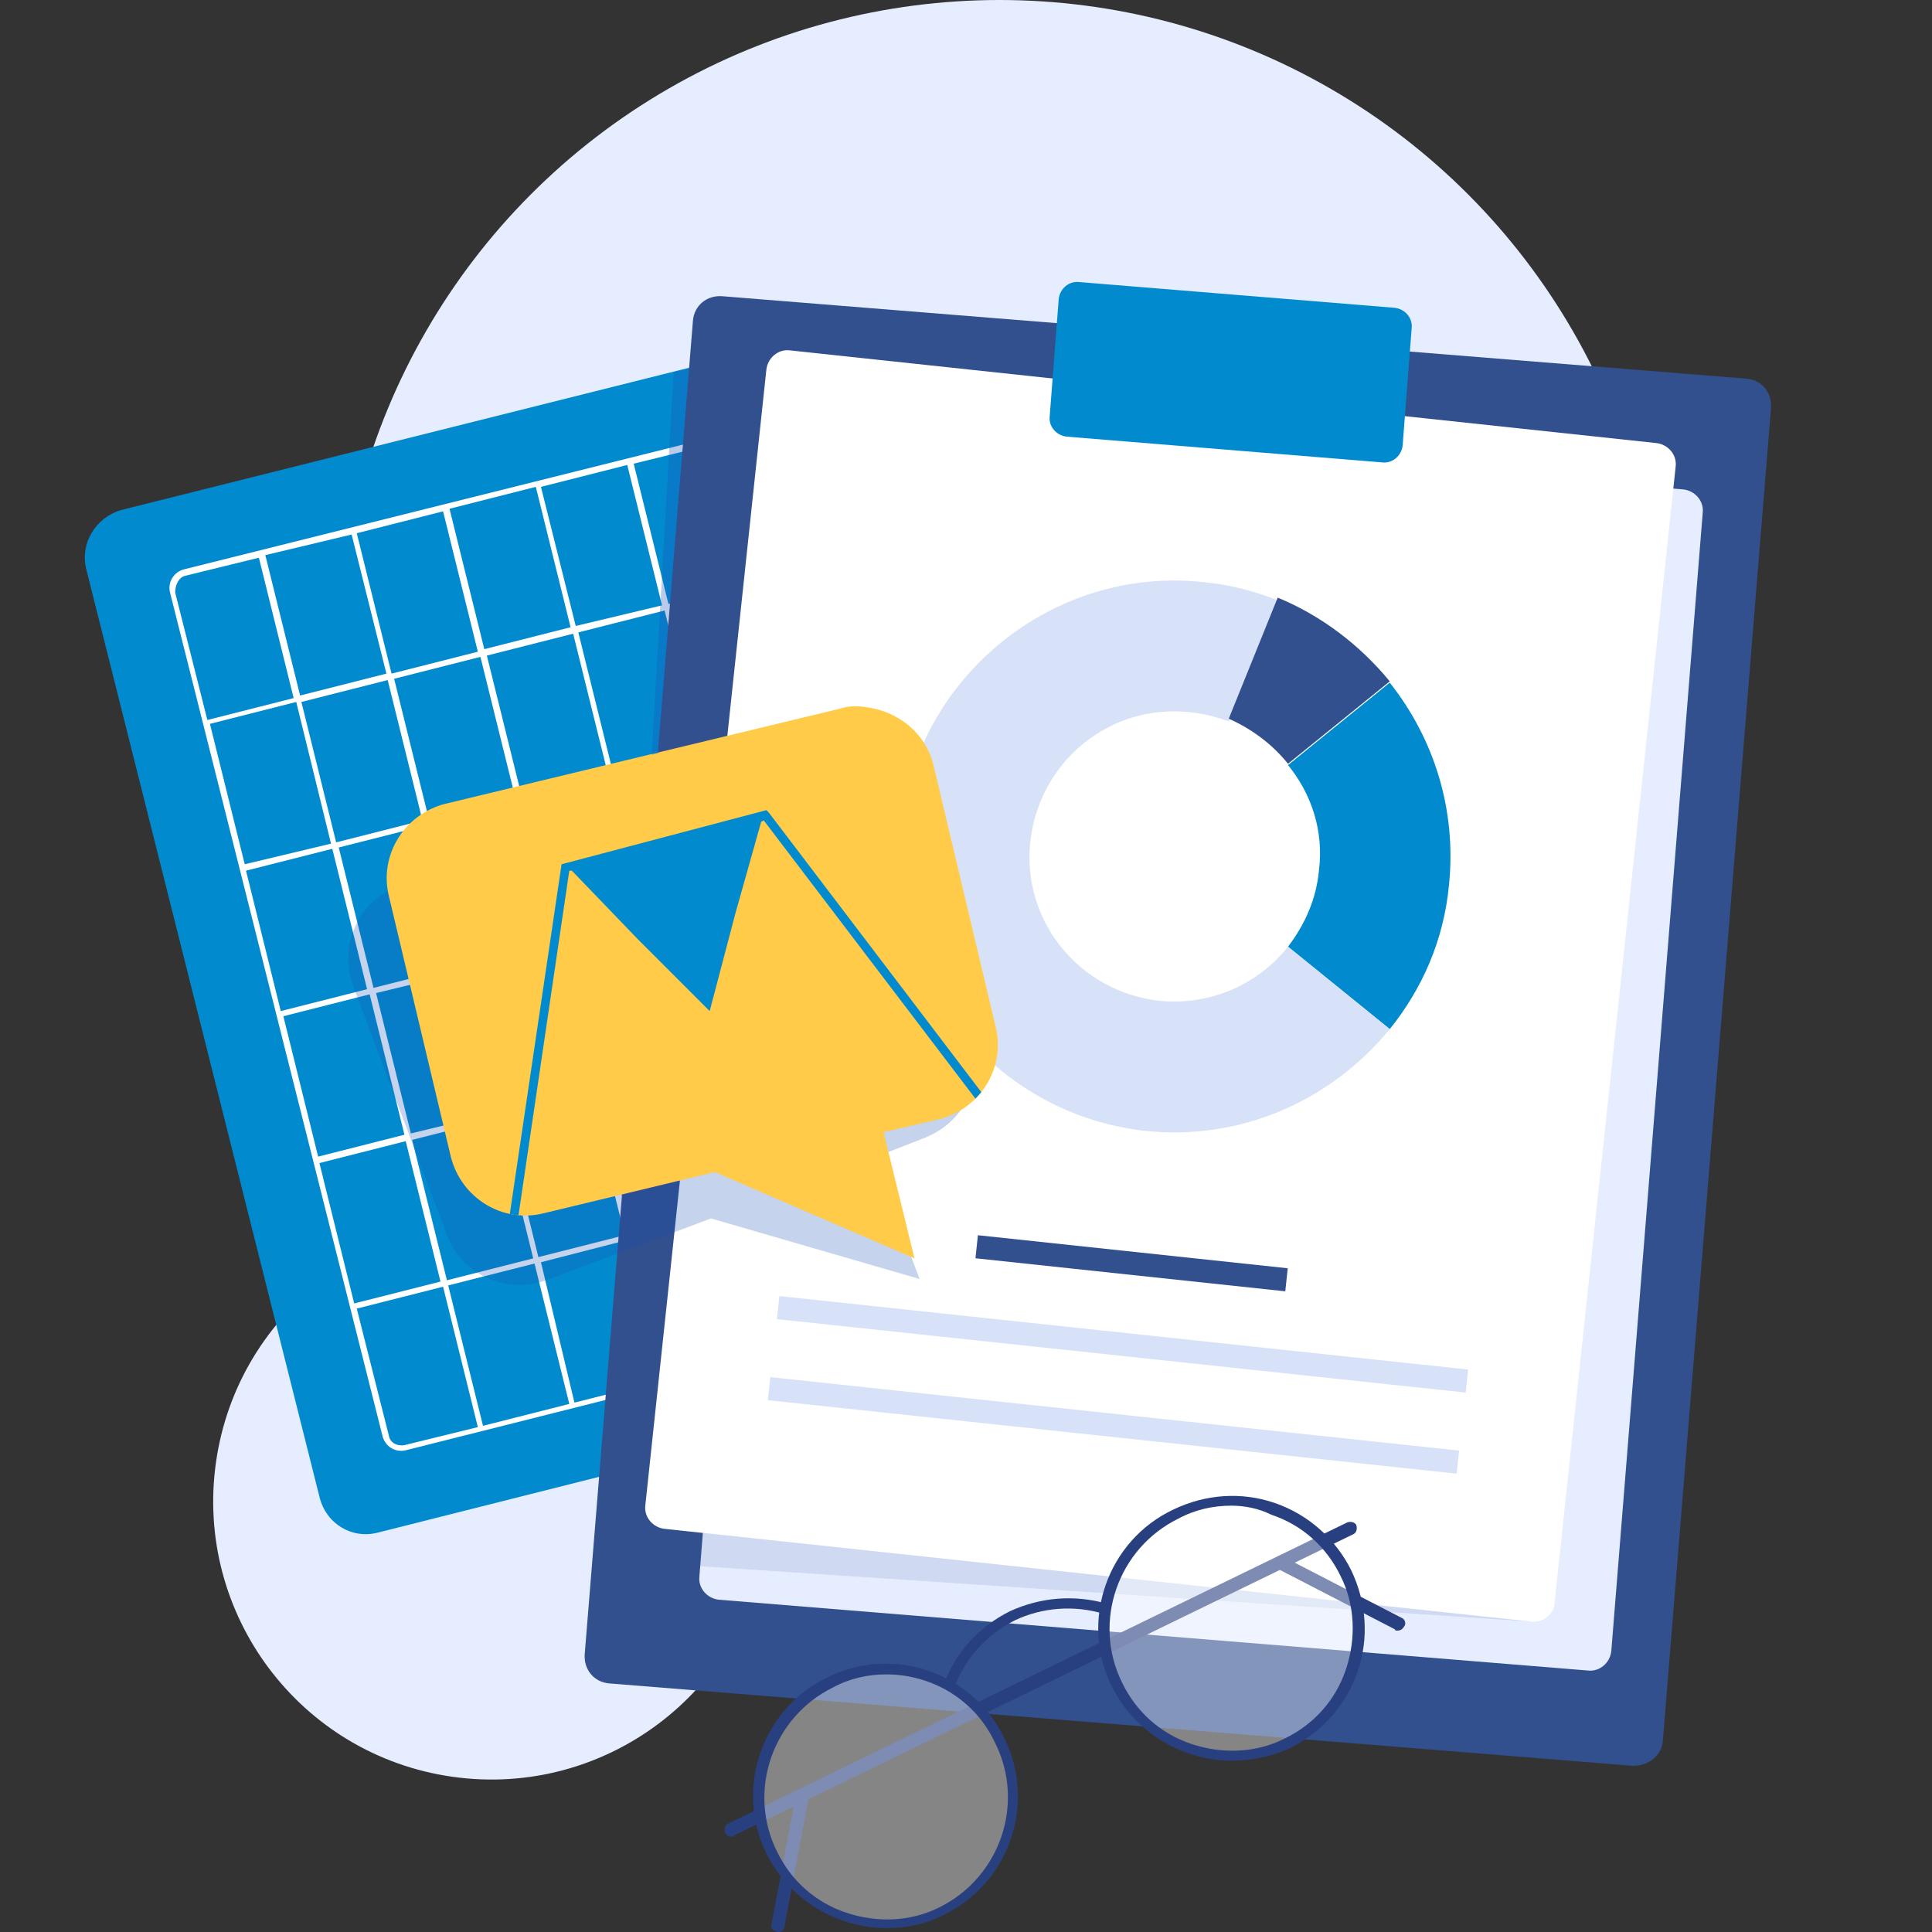
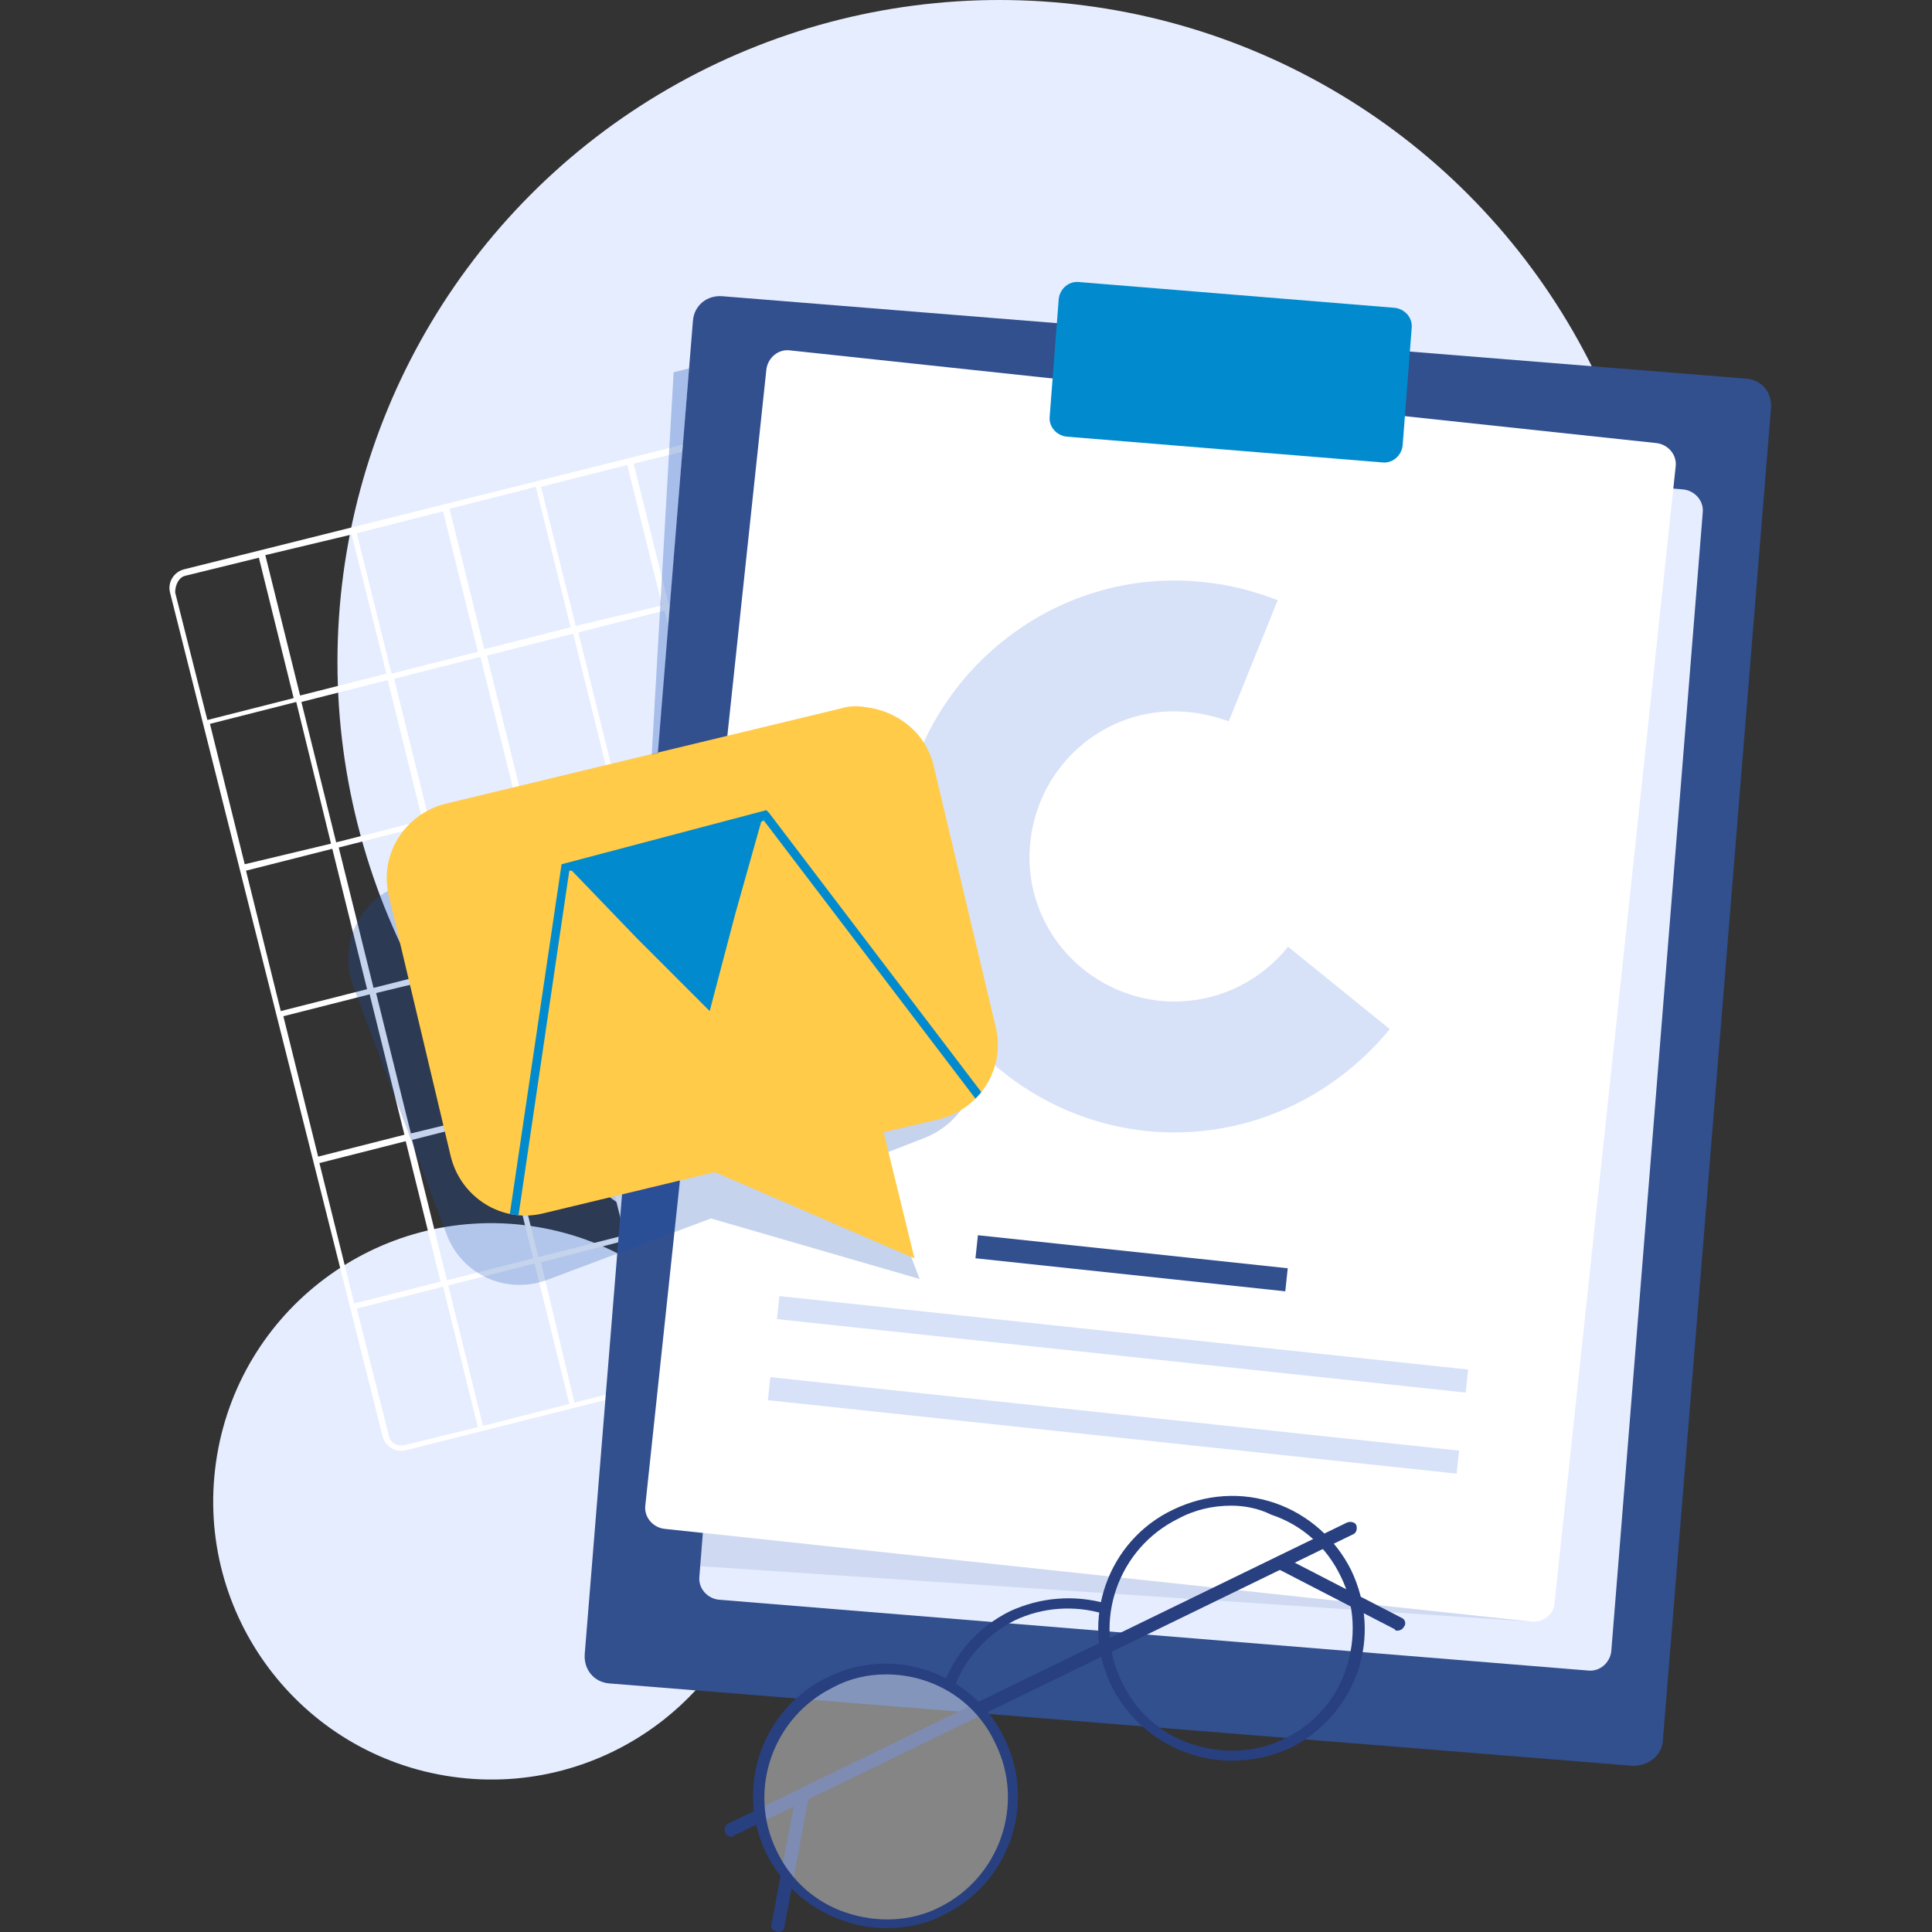
<svg xmlns="http://www.w3.org/2000/svg" xmlns:xlink="http://www.w3.org/1999/xlink" id="Ebene_1" x="0px" y="0px" viewBox="0 0 150 150" style="enable-background:new 0 0 150 150;" xml:space="preserve">
  <rect x="0" y="0" width="150" height="150" fill="#333333" stroke="none" />
  <style type="text/css">	.st0{fill:#C6C6C6;}	.st1{fill:#231F20;}	.st2{fill:#E6EDFF;}	.st3{fill:#E59D29;}	.st4{fill:#FFCB48;}	.st5{fill:#FFFFFF;}	.st6{fill:#324F8E;}	.st7{fill:#D7E2F9;}	.st8{fill:#018BCE;}	.st9{opacity:0.13;fill:#3C71C6;}	.st10{opacity:0.2;fill:#3C71C6;}	.st11{fill:#C7D2EA;}	.st12{opacity:0.2;fill:#1D366D;}	.st13{opacity:0.15;fill:#4D6FAA;}	.st14{fill:#284080;}	.st15{opacity:0.4;fill:#FFFFFF;}	.st16{opacity:0.25;fill:#1852B7;}	.st17{opacity:0.3;fill:#1852B7;}	.st18{fill:#444444;}	.st19{opacity:0.2;fill:#018BCE;}	.st20{fill:#B3CEF6;}	.st21{fill:#E4ECF9;}	.st22{opacity:0.2;fill:#666666;}	.st23{fill:#545454;}	.st24{fill:#97C6FF;}	.st25{fill:#317CE8;}	.st26{fill:#E29D2D;}	.st27{fill:#55BAFF;}	.st28{opacity:0.5;fill:#C47D14;}	.st29{fill:#216ECC;}	.st30{opacity:0.25;fill:#018BCE;}	.st31{fill:#2F9BF4;}	.st32{fill:#FFD77D;}	.st33{fill:#636466;}	.st34{opacity:0.28;fill:#F2F2F2;}	.st35{enable-background:new    ;}	.st36{clip-path:url(#SVGID_2_);enable-background:new    ;}	.st37{fill:#816436;}	.st38{clip-path:url(#SVGID_4_);enable-background:new    ;}	.st39{fill:#858585;}	.st40{clip-path:url(#SVGID_6_);enable-background:new    ;}	.st41{fill:#806335;}	.st42{clip-path:url(#SVGID_8_);enable-background:new    ;}	.st43{fill:#866838;}	.st44{fill:#8B6C3A;}	.st45{clip-path:url(#SVGID_10_);enable-background:new    ;}	.st46{fill:#8A8A8A;}	.st47{fill:#8F8F8F;}	.st48{clip-path:url(#SVGID_12_);enable-background:new    ;}	.st49{clip-path:url(#SVGID_14_);enable-background:new    ;}	.st50{clip-path:url(#SVGID_16_);enable-background:new    ;}	.st51{clip-path:url(#SVGID_18_);enable-background:new    ;}	.st52{clip-path:url(#SVGID_20_);enable-background:new    ;}	.st53{clip-path:url(#SVGID_22_);enable-background:new    ;}	.st54{clip-path:url(#SVGID_24_);enable-background:new    ;}	.st55{clip-path:url(#SVGID_26_);enable-background:new    ;}	.st56{clip-path:url(#SVGID_28_);enable-background:new    ;}	.st57{clip-path:url(#SVGID_30_);enable-background:new    ;}	.st58{clip-path:url(#SVGID_32_);enable-background:new    ;}	.st59{fill:#828282;}	.st60{clip-path:url(#SVGID_34_);enable-background:new    ;}	.st61{clip-path:url(#SVGID_36_);enable-background:new    ;}	.st62{clip-path:url(#SVGID_38_);}	.st63{clip-path:url(#SVGID_40_);enable-background:new    ;}	.st64{clip-path:url(#SVGID_42_);enable-background:new    ;}	.st65{clip-path:url(#SVGID_44_);enable-background:new    ;}	.st66{clip-path:url(#SVGID_46_);enable-background:new    ;}	.st67{clip-path:url(#SVGID_48_);enable-background:new    ;}	.st68{clip-path:url(#SVGID_50_);enable-background:new    ;}	.st69{clip-path:url(#SVGID_52_);enable-background:new    ;}	.st70{clip-path:url(#SVGID_54_);enable-background:new    ;}	.st71{clip-path:url(#SVGID_56_);enable-background:new    ;}	.st72{clip-path:url(#SVGID_58_);enable-background:new    ;}	.st73{clip-path:url(#SVGID_60_);enable-background:new    ;}	.st74{clip-path:url(#SVGID_62_);enable-background:new    ;}	.st75{clip-path:url(#SVGID_64_);enable-background:new    ;}	.st76{clip-path:url(#SVGID_66_);enable-background:new    ;}	.st77{clip-path:url(#SVGID_68_);enable-background:new    ;}	.st78{clip-path:url(#SVGID_70_);enable-background:new    ;}	.st79{clip-path:url(#SVGID_72_);enable-background:new    ;}	.st80{clip-path:url(#SVGID_74_);enable-background:new    ;}	.st81{clip-path:url(#SVGID_76_);}	.st82{fill:#CCE8F5;}	.st83{fill:#34A2D8;}	.st84{clip-path:url(#SVGID_78_);fill:#018BCE;}	.st85{opacity:0.3;fill:#686868;}	.st86{clip-path:url(#SVGID_80_);enable-background:new    ;}	.st87{clip-path:url(#SVGID_82_);enable-background:new    ;}	.st88{clip-path:url(#SVGID_84_);enable-background:new    ;}	.st89{clip-path:url(#SVGID_86_);enable-background:new    ;}	.st90{clip-path:url(#SVGID_88_);enable-background:new    ;}	.st91{clip-path:url(#SVGID_90_);enable-background:new    ;}	.st92{fill:#95733E;}	.st93{clip-path:url(#SVGID_92_);enable-background:new    ;}	.st94{fill:#906F3C;}	.st95{fill:#9A7740;}	.st96{clip-path:url(#SVGID_94_);enable-background:new    ;}	.st97{clip-path:url(#SVGID_96_);enable-background:new    ;}	.st98{fill:#949494;}	.st99{fill:#999999;}	.st100{fill:#9E9E9E;}	.st101{clip-path:url(#SVGID_98_);enable-background:new    ;}	.st102{clip-path:url(#SVGID_100_);enable-background:new    ;}	.st103{clip-path:url(#SVGID_102_);enable-background:new    ;}	.st104{clip-path:url(#SVGID_104_);enable-background:new    ;}	.st105{clip-path:url(#SVGID_106_);enable-background:new    ;}	.st106{clip-path:url(#SVGID_108_);enable-background:new    ;}	.st107{clip-path:url(#SVGID_110_);enable-background:new    ;}	.st108{clip-path:url(#SVGID_112_);enable-background:new    ;}	.st109{clip-path:url(#SVGID_114_);enable-background:new    ;}	.st110{clip-path:url(#SVGID_116_);enable-background:new    ;}	.st111{clip-path:url(#SVGID_118_);enable-background:new    ;}	.st112{fill:#969696;}	.st113{clip-path:url(#SVGID_120_);enable-background:new    ;}	.st114{clip-path:url(#SVGID_122_);enable-background:new    ;}	.st115{clip-path:url(#SVGID_124_);}	.st116{fill:#ECF3FE;}	.st117{fill:#F9C067;}	.st118{opacity:0.2;fill:#3A7EC1;}	.st119{opacity:0.3;fill:#3A7EC1;}</style>
  <ellipse transform="matrix(0.14 -0.99 0.99 0.14 -82.531 138.072)" class="st2" cx="38.2" cy="116.5" rx="21.6" ry="21.6" />
  <circle class="st2" cx="77.6" cy="51.4" r="51.4" />
-   <path class="st8" d="M24.8,116.2l-18.1-72c-0.5-2,0.7-4,2.7-4.6l47.5-11.9c2-0.5,4,0.7,4.6,2.7l18.1,72c0.5,2-0.7,4-2.7,4.6 L29.3,119C27.3,119.5,25.3,118.3,24.8,116.2z" />
  <path class="st5" d="M73,100.7L56.5,35.2c-0.2-0.8-1-1.3-1.8-1.1L14.3,44.2c-0.8,0.2-1.3,1-1.1,1.8l16.5,65.5c0.2,0.8,1,1.3,1.8,1.1 l40.5-10.2C72.7,102.3,73.2,101.5,73,100.7z M46.1,84.4l-2.7-10.9l6.7-1.7l2.7,10.9L46.1,84.4z M52.9,83.2L55.7,94L49,95.7 l-2.7-10.9L52.9,83.2z M50.6,71.8l6.7-1.7L60,80.9l-6.7,1.7L50.6,71.8z M50.4,71.3l-2.7-10.9l6.7-1.7l2.7,10.9L50.4,71.3z M50,71.4 l-6.7,1.7l-2.7-10.9l6.7-1.7L50,71.4z M40.5,61.8l-2.7-10.9l6.7-1.7l2.7,10.9L40.5,61.8z M37.6,50.4l-2.7-10.9l6.7-1.7l2.7,10.9 L37.6,50.4z M37.1,50.6l-6.7,1.7l-2.7-10.9l6.7-1.7L37.1,50.6z M37.3,51L40,61.9l-6.7,1.7l-2.7-10.9L37.3,51z M40.1,62.3l2.7,10.9 l-6.7,1.7L33.4,64L40.1,62.3z M35.7,75L29,76.7l-2.7-10.9l6.7-1.7L35.7,75z M35.8,75.5l2.7,10.9L31.9,88l-2.7-10.9L35.8,75.5z  M36.3,75.3l6.7-1.7l2.7,10.9L39,86.2L36.3,75.3z M45.8,85l2.7,10.9l-6.7,1.7l-2.7-10.9L45.8,85z M48.6,96.3l2.7,10.9l-6.7,1.7 L42,98L48.6,96.3z M49.1,96.2l6.7-1.7l2.7,10.9l-6.7,1.7L49.1,96.2z M56.2,94.4l6.7-1.7l2.7,10.9l-6.7,1.7L56.2,94.4z M56.1,93.9 l-2.7-10.9l6.7-1.7l2.7,10.9L56.1,93.9z M60.5,81.3l6.7-1.7l2.7,10.9l-6.7,1.7L60.5,81.3z M60.4,80.8L57.7,70l6.7-1.7l2.7,10.9 L60.4,80.8z M57.6,69.5l-2.7-10.9l6.7-1.7l2.7,10.9L57.6,69.5z M54.7,58.2L52,47.3l6.7-1.7l2.7,10.9L54.7,58.2z M54.3,58.3L47.6,60 l-2.7-10.9l6.7-1.7L54.3,58.3z M44.7,48.6L42,37.8l6.7-1.7L51.4,47L44.7,48.6z M27.3,41.5L30,52.3L23.3,54l-2.7-10.9L27.3,41.5z  M30.1,52.8l2.7,10.9l-6.7,1.7l-2.7-10.9L30.1,52.8z M25.7,65.5L19,67.1l-2.7-10.9l6.7-1.7L25.7,65.5z M25.8,65.9l2.7,10.9l-6.7,1.7 l-2.7-10.9L25.8,65.9z M28.7,77.2l2.7,10.9l-6.7,1.7L22,78.9L28.7,77.2z M31.5,88.6l2.7,10.9l-6.7,1.7l-2.7-10.9L31.5,88.6z  M32,88.5l6.7-1.7l2.7,10.9l-6.7,1.7L32,88.5z M41.5,98.1l2.7,10.9l-6.7,1.7l-2.7-10.9L41.5,98.1z M71.8,102l-5.7,1.4l-2.7-10.9 l6.7-1.7l2.5,9.9C72.7,101.4,72.3,101.9,71.8,102z M56.1,35.3l2.5,9.9l-6.7,1.7L49.2,36l5.7-1.4C55.4,34.4,55.9,34.7,56.1,35.3z  M14.4,44.7l5.7-1.4l2.7,10.9l-6.7,1.7l-2.5-9.9C13.6,45.4,13.9,44.8,14.4,44.7z M30.2,111.5l-2.5-9.9l6.7-1.7l2.7,10.9l-5.7,1.4 C30.8,112.3,30.3,112,30.2,111.5z" />
  <g>
    <path class="st6" d="M126.8,137.1l-79.5-6.4c-1.2-0.1-2-1.1-1.9-2.3l8.4-103.5c0.1-1.2,1.1-2,2.3-1.9l79.5,6.4  c1.2,0.1,2,1.1,1.9,2.3l-8.4,103.5C129,136.3,128,137.1,126.8,137.1z" />
    <path class="st2" d="M123.3,129.7l-67.5-5.5c-0.9-0.1-1.6-0.9-1.5-1.8L61.4,34c0.1-0.9,0.9-1.6,1.8-1.5l67.5,5.5  c0.9,0.1,1.6,0.9,1.5,1.8l-7.1,88.4C125,129.1,124.2,129.8,123.3,129.7z" />
    <path class="st5" d="M118.9,125.9l-67.3-7.2c-0.9-0.1-1.6-0.9-1.5-1.8l9.4-88.2c0.1-0.9,0.9-1.6,1.8-1.5l67.3,7.2  c0.9,0.1,1.6,0.9,1.5,1.8l-9.4,88.2C120.7,125.3,119.8,126,118.9,125.9z" />
    <path class="st8" d="M107.3,35.9l-24.5-2c-0.8-0.1-1.4-0.8-1.3-1.6l0.7-9.1c0.1-0.8,0.8-1.4,1.6-1.3l24.5,2  c0.8,0.1,1.4,0.8,1.3,1.6l-0.7,9.1C108.8,35.4,108.1,36,107.3,35.9z" />
-     <path class="st8" d="M102.4,67.6c-0.2,2.2-1.1,4.2-2.4,5.9l7.9,6.4c2.5-3.1,4.2-6.9,4.6-11.2c0.6-5.9-1.2-11.4-4.6-15.7l-7.9,6.4  C101.8,61.6,102.8,64.5,102.4,67.6z" />
    <path class="st7" d="M100,73.5c-2.3,2.9-6,4.6-10,4.2c-6.2-0.7-10.7-6.2-10-12.4c0.7-6.2,6.2-10.7,12.4-10c1.1,0.1,2.1,0.4,3,0.7  l3.8-9.4c-1.8-0.7-3.7-1.2-5.7-1.4c-11.7-1.3-22.3,7.3-23.6,19c-1.3,11.7,7.3,22.3,19,23.6c7.5,0.8,14.5-2.4,19-7.9L100,73.5z" />
-     <path class="st6" d="M100,59.3l7.9-6.4c-2.3-2.8-5.3-5.1-8.7-6.5l-3.8,9.4C97.2,56.6,98.8,57.8,100,59.3z" />
    <rect x="75.8" y="97.2" transform="matrix(0.994 0.106 -0.106 0.994 10.883 -8.749)" class="st6" width="24.2" height="1.8" />
    <rect x="60.3" y="103.5" transform="matrix(0.994 0.106 -0.106 0.994 11.543 -8.643)" class="st7" width="53.8" height="1.8" />
    <rect x="59.6" y="109.8" transform="matrix(0.994 0.106 -0.106 0.994 12.204 -8.537)" class="st7" width="53.8" height="1.8" />
    <polygon class="st13" points="118.9,125.9 54.3,121.6 54.5,119  " />
  </g>
  <g>
    <path class="st14" d="M56.8,142.6c-0.2,0-0.4-0.1-0.5-0.3c-0.1-0.3,0-0.6,0.2-0.7l48.1-23.4c0.3-0.1,0.6,0,0.7,0.2  c0.1,0.3,0,0.6-0.2,0.7L57,142.5C57,142.6,56.9,142.6,56.8,142.6z" />
    <path class="st14" d="M108.5,126.6c-0.1,0-0.2,0-0.2-0.1l-9.1-4.7c-0.3-0.1-0.4-0.5-0.2-0.7c0.1-0.3,0.5-0.4,0.7-0.2l9.1,4.7  c0.3,0.1,0.4,0.5,0.2,0.7C108.9,126.5,108.7,126.6,108.5,126.6z" />
    <path class="st14" d="M60.4,150C60.4,150,60.3,150,60.4,150c-0.4-0.1-0.6-0.3-0.5-0.6l1.9-10.1c0.1-0.3,0.3-0.5,0.6-0.4  c0.3,0.1,0.5,0.3,0.4,0.6l-1.9,10.1C60.9,149.8,60.7,150,60.4,150z" />
    <circle class="st15" cx="68.8" cy="139.4" r="9.9" />
-     <circle class="st15" cx="95.6" cy="126.4" r="9.9" />
    <path class="st14" d="M68.8,149.7c-1.1,0-2.3-0.2-3.4-0.6c-2.6-0.9-4.7-2.8-5.9-5.2c-2.5-5.1-0.3-11.3,4.8-13.7  c5.1-2.5,11.3-0.3,13.7,4.8c2.5,5.1,0.3,11.3-4.8,13.7C71.9,149.4,70.3,149.7,68.8,149.7z M68.8,130c-1.4,0-2.8,0.3-4.1,1  c-4.7,2.3-6.7,8-4.4,12.7c1.1,2.3,3,4,5.4,4.8c2.4,0.8,5,0.7,7.2-0.4c4.7-2.3,6.7-8,4.4-12.7C75.7,131.9,72.3,130,68.8,130z" />
    <path class="st14" d="M74.1,131l-0.8-0.3c0.9-2.4,2.7-4.4,5.1-5.6c2.4-1.1,5-1.3,7.5-0.6l-0.2,0.8c-2.3-0.7-4.8-0.5-6.9,0.5  C76.6,126.9,74.9,128.8,74.1,131z" />
    <path class="st14" d="M95.6,136.7c-1.1,0-2.3-0.2-3.4-0.6c-2.6-0.9-4.7-2.8-5.9-5.2c-2.5-5.1-0.3-11.3,4.8-13.7  c2.5-1.2,5.3-1.4,7.9-0.5c2.6,0.9,4.7,2.8,5.9,5.2l0,0c1.2,2.5,1.4,5.3,0.5,7.9c-0.9,2.6-2.8,4.7-5.2,5.9  C98.7,136.4,97.1,136.7,95.6,136.7z M95.6,116.9c-1.4,0-2.8,0.3-4.1,1c-4.7,2.3-6.7,8-4.4,12.7c1.1,2.3,3,4,5.4,4.8  c2.4,0.8,5,0.7,7.2-0.4c2.3-1.1,4-3,4.8-5.4c0.8-2.4,0.7-5-0.4-7.2h0c-1.1-2.3-3-4-5.4-4.8C97.7,117.1,96.6,116.9,95.6,116.9z" />
  </g>
  <path class="st16" d="M75.4,80.5l-7.3-19.4c-0.9-2.5-3.3-4-5.8-3.8c-0.6,0-1.2,0.2-1.9,0.4L30.9,68.8c-3.1,1.2-4.6,4.6-3.5,7.7 l7.3,19.4c1.2,3.1,4.6,4.6,7.7,3.5l12.8-4.8l16.2,4.7l-3.6-9.4l4.1-1.6C75,87,76.6,83.6,75.4,80.5z" />
  <g>
    <path class="st4" d="M72.5,59.5l4.8,20.2c0.8,3.2-1.2,6.4-4.4,7.2l-4.3,1l2.4,9.8L55.5,91l-13.3,3.2C39,95,35.8,93,35,89.8  l-4.8-20.2c-0.8-3.2,1.2-6.4,4.4-7.2l30.7-7.4c0.6-0.2,1.3-0.2,1.9-0.1C69.7,55.2,71.9,56.9,72.5,59.5z" />
  </g>
  <polygon class="st17" points="53.5,28.6 51.1,58.5 50.6,58.6 52.3,28.9 " />
  <g>
    <defs>
      <path id="SVGID_77_" d="M72.5,59.5l4.8,20.2c0.8,3.2-1.2,6.4-4.4,7.2l-4.3,1l2.4,9.8L55.5,91l-13.3,3.2C39,95,35.8,93,35,89.8   l-4.8-20.2c-0.8-3.2,1.2-6.4,4.4-7.2l30.7-7.4c0.6-0.2,1.3-0.2,1.9-0.1C69.7,55.2,71.9,56.9,72.5,59.5z" />
    </defs>
    <clipPath id="SVGID_2_">
      <use xlink:href="#SVGID_77_" style="overflow:visible;" />
    </clipPath>
    <polygon style="clip-path:url(#SVGID_2_);fill:#018BCE;" points="59.7,63.1 59.5,62.9 43.6,67.1 39.5,94.8 40,96.1 44.2,67.6   44.4,67.6 49.5,72.9 55.1,78.5 57.1,70.9 59.1,63.8 59.3,63.7 76.8,86.7 76.5,85.2  " />
  </g>
</svg>